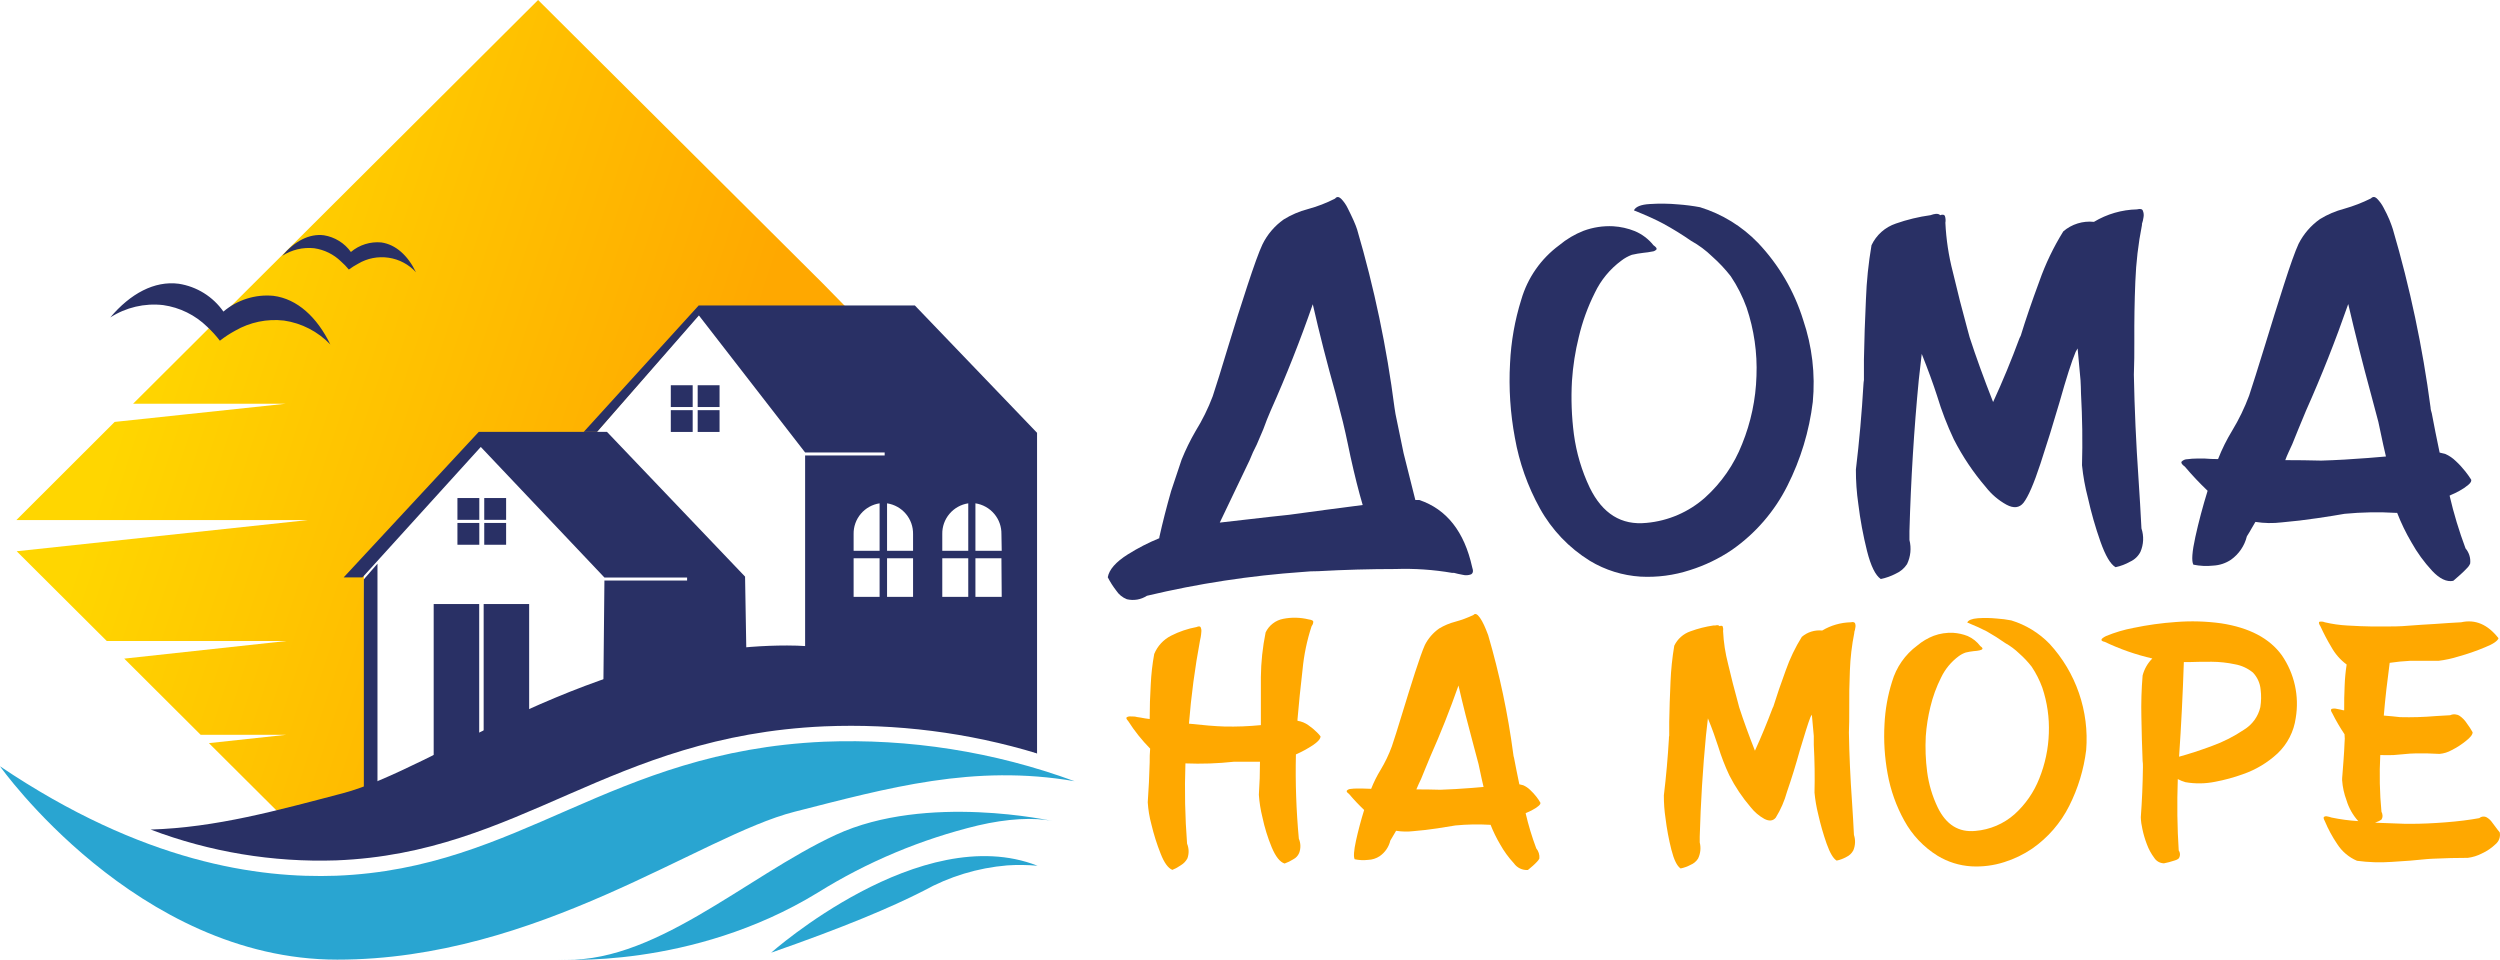
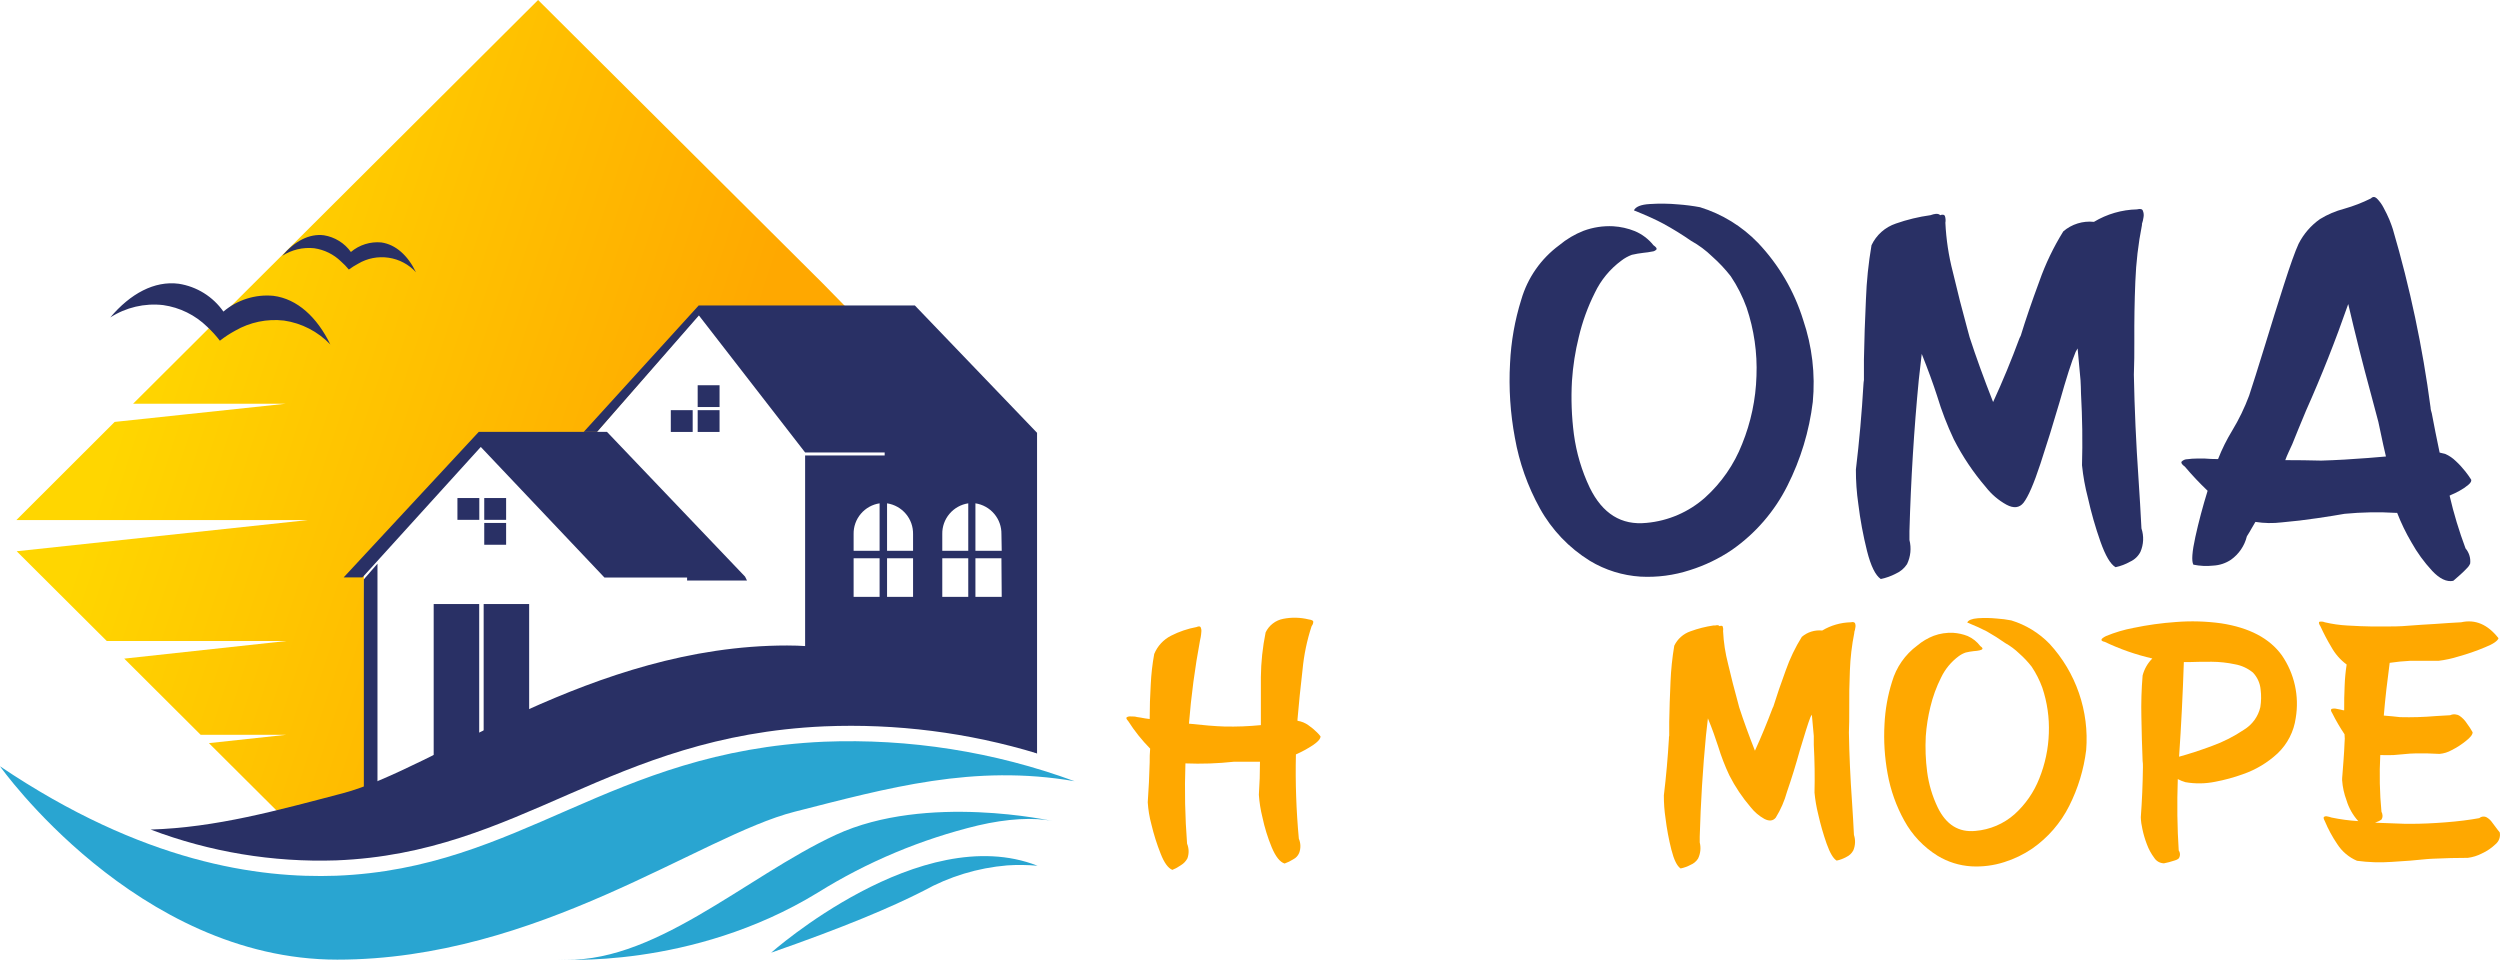
<svg xmlns="http://www.w3.org/2000/svg" width="112" height="43" viewBox="0 0 112 43" fill="none">
-   <path d="M51.938 24.111V24.066C52.086 23.404 52.261 22.717 52.465 22.003L52.936 20.593C53.114 20.152 53.322 19.725 53.561 19.314C53.867 18.82 54.125 18.297 54.33 17.752C54.49 17.269 54.72 16.532 55.02 15.534C55.304 14.594 55.593 13.68 55.886 12.79C56.179 11.9 56.4 11.286 56.556 10.953C56.774 10.505 57.102 10.12 57.509 9.832C57.846 9.624 58.211 9.467 58.594 9.367C59.015 9.253 59.423 9.096 59.811 8.897C59.885 8.803 59.974 8.805 60.075 8.897C60.198 9.021 60.299 9.165 60.375 9.322C60.47 9.509 60.557 9.693 60.638 9.871C60.72 10.05 60.767 10.186 60.799 10.281C61.566 12.895 62.126 15.565 62.474 18.267C62.49 18.356 62.503 18.451 62.519 18.55C62.63 19.075 62.748 19.658 62.88 20.299C63.077 21.102 63.254 21.803 63.407 22.399H63.583C64.812 22.814 65.603 23.819 65.954 25.413C66.012 25.581 65.996 25.675 65.904 25.731C65.785 25.776 65.655 25.784 65.532 25.752C65.374 25.723 65.245 25.694 65.142 25.665H65.056C64.217 25.521 63.367 25.463 62.516 25.492C61.394 25.492 60.241 25.524 59.058 25.589C58.827 25.588 58.597 25.599 58.368 25.623C56.014 25.787 53.677 26.144 51.382 26.691C51.251 26.776 51.103 26.834 50.949 26.861C50.795 26.887 50.636 26.882 50.484 26.846C50.288 26.77 50.122 26.634 50.007 26.458C49.862 26.271 49.735 26.072 49.628 25.862C49.688 25.52 49.986 25.177 50.529 24.835C50.977 24.554 51.448 24.311 51.938 24.111ZM61.049 22.625C60.874 22.035 60.691 21.31 60.501 20.451L60.391 19.926C60.317 19.569 60.24 19.228 60.161 18.899C60.059 18.485 59.948 18.057 59.832 17.621C59.455 16.287 59.115 14.957 58.813 13.63C58.249 15.255 57.62 16.843 56.927 18.395C56.811 18.658 56.7 18.942 56.598 19.225C56.503 19.451 56.405 19.682 56.303 19.916C56.184 20.142 56.078 20.376 55.984 20.614L54.646 23.412L56.937 23.15L57.749 23.063C58.825 22.915 59.925 22.768 61.049 22.625Z" fill="#293065" />
  <path d="M74.075 10.987C74.191 11.068 74.235 11.129 74.212 11.173C74.16 11.231 74.087 11.266 74.009 11.27C73.885 11.296 73.76 11.314 73.635 11.325C73.458 11.345 73.282 11.375 73.108 11.415C72.938 11.478 72.779 11.566 72.636 11.677C72.128 12.052 71.72 12.546 71.449 13.116C71.132 13.746 70.891 14.412 70.73 15.098C70.57 15.743 70.468 16.401 70.424 17.064C70.379 17.863 70.408 18.665 70.511 19.459C70.622 20.288 70.862 21.095 71.222 21.85C71.793 23.016 72.641 23.541 73.766 23.425C74.74 23.337 75.658 22.94 76.387 22.291C77.12 21.631 77.688 20.809 78.047 19.892C78.441 18.922 78.659 17.89 78.69 16.844C78.731 15.806 78.582 14.77 78.25 13.785C78.071 13.288 77.833 12.815 77.538 12.376C77.288 12.056 77.01 11.76 76.706 11.491C76.424 11.217 76.107 10.981 75.763 10.79C75.362 10.512 74.946 10.255 74.517 10.021C74.194 9.846 73.755 9.647 73.2 9.425C73.271 9.265 73.511 9.162 73.911 9.141C74.335 9.113 74.761 9.118 75.184 9.157C75.511 9.181 75.838 9.223 76.161 9.283C77.148 9.588 78.042 10.137 78.758 10.879C79.689 11.86 80.381 13.041 80.781 14.331C81.183 15.512 81.331 16.765 81.213 18.007C81.054 19.317 80.668 20.589 80.073 21.766C79.499 22.911 78.648 23.896 77.596 24.631C77.016 25.024 76.38 25.331 75.71 25.541C74.995 25.775 74.242 25.874 73.49 25.833C72.691 25.782 71.915 25.54 71.23 25.127C70.293 24.548 69.521 23.739 68.988 22.777C68.441 21.79 68.061 20.719 67.866 19.608C67.661 18.51 67.588 17.392 67.65 16.277C67.694 15.308 67.863 14.349 68.153 13.423C68.436 12.447 69.033 11.591 69.852 10.987C70.18 10.712 70.55 10.493 70.948 10.338C71.369 10.183 71.817 10.114 72.265 10.136C72.6 10.156 72.929 10.229 73.24 10.354C73.567 10.492 73.854 10.709 74.075 10.987Z" fill="#293065" />
  <path d="M86.615 9.6C86.768 9.564 86.879 9.577 86.913 9.642C87.029 9.6 87.103 9.611 87.132 9.677C87.164 9.775 87.171 9.879 87.153 9.981C87.188 10.725 87.3 11.463 87.487 12.184C87.703 13.097 87.913 13.923 88.117 14.659C88.162 14.82 88.201 14.969 88.238 15.106C88.522 15.981 88.874 16.95 89.291 18.012C89.716 17.088 90.111 16.134 90.474 15.15C90.496 15.115 90.514 15.078 90.529 15.04C90.747 14.326 91.025 13.514 91.362 12.604C91.637 11.821 91.998 11.07 92.437 10.364C92.624 10.204 92.842 10.083 93.079 10.01C93.314 9.937 93.563 9.913 93.809 9.939C94.392 9.589 95.056 9.396 95.737 9.38C95.885 9.343 95.974 9.364 96 9.44C96.039 9.534 96.049 9.637 96.029 9.737C96.015 9.839 95.991 9.939 95.958 10.036C95.963 10.054 95.963 10.073 95.958 10.091C95.793 10.923 95.695 11.767 95.663 12.614C95.626 13.504 95.613 14.392 95.618 15.282C95.618 15.791 95.618 16.295 95.597 16.789C95.626 18.302 95.695 19.854 95.805 21.443C95.856 22.201 95.9 22.944 95.937 23.672C96.052 24.016 96.036 24.39 95.892 24.722C95.793 24.918 95.629 25.073 95.429 25.163C95.225 25.279 95.005 25.362 94.776 25.41C94.549 25.279 94.324 24.898 94.101 24.268C93.874 23.625 93.686 22.968 93.538 22.302C93.412 21.823 93.324 21.335 93.274 20.842C93.304 19.792 93.289 18.722 93.229 17.631C93.229 17.434 93.216 17.238 93.208 17.041C93.164 16.61 93.121 16.132 93.077 15.61L92.99 15.762C92.814 16.177 92.573 16.93 92.265 18.023C91.986 18.978 91.701 19.898 91.409 20.782C91.117 21.669 90.867 22.249 90.653 22.525C90.472 22.751 90.216 22.787 89.887 22.609C89.529 22.411 89.215 22.143 88.965 21.821C88.403 21.167 87.921 20.448 87.529 19.679C87.233 19.053 86.984 18.407 86.784 17.744C86.608 17.198 86.378 16.568 86.094 15.854C86.049 16.248 86.004 16.642 85.962 17.014C85.748 19.227 85.608 21.488 85.543 23.798C85.543 23.929 85.543 24.061 85.543 24.192C85.635 24.554 85.597 24.937 85.435 25.274C85.312 25.462 85.136 25.611 84.93 25.701C84.719 25.811 84.493 25.892 84.26 25.94C84.021 25.78 83.813 25.36 83.641 24.678C83.469 23.986 83.338 23.285 83.252 22.577C83.178 22.067 83.142 21.552 83.144 21.036C83.296 19.767 83.41 18.492 83.483 17.211C83.483 17.146 83.497 17.085 83.504 17.027C83.504 16.741 83.504 16.437 83.504 16.109C83.52 15.248 83.549 14.35 83.594 13.41C83.623 12.597 83.707 11.786 83.844 10.984C83.951 10.758 84.103 10.555 84.29 10.388C84.478 10.222 84.697 10.095 84.935 10.015C85.438 9.838 85.958 9.713 86.486 9.64L86.615 9.6Z" fill="#293065" />
  <path d="M106.218 8.889C106.3 8.803 106.389 8.805 106.481 8.889C106.603 9.011 106.706 9.151 106.784 9.304C106.881 9.481 106.969 9.664 107.048 9.85C107.119 10.034 107.172 10.173 107.2 10.268C107.968 12.883 108.532 15.553 108.889 18.254C108.889 18.343 108.921 18.432 108.944 18.516C109.044 19.057 109.163 19.642 109.295 20.275L109.558 20.341C109.728 20.417 109.883 20.523 110.016 20.653C110.172 20.796 110.315 20.952 110.446 21.118C110.54 21.237 110.628 21.36 110.709 21.488C110.73 21.554 110.685 21.633 110.577 21.724C110.456 21.825 110.326 21.913 110.188 21.987C110.037 22.066 109.924 22.129 109.808 22.171L109.742 22.205C109.928 23.007 110.167 23.796 110.456 24.568C110.535 24.661 110.594 24.769 110.63 24.885C110.666 25.001 110.677 25.124 110.664 25.245C110.631 25.325 110.581 25.398 110.517 25.457C110.432 25.549 110.338 25.641 110.232 25.736C110.127 25.83 110.035 25.909 109.969 25.967L109.903 26.022C109.611 26.08 109.295 25.93 108.96 25.573C108.599 25.183 108.286 24.753 108.028 24.289C107.781 23.869 107.569 23.43 107.393 22.977H107.348C106.577 22.931 105.804 22.945 105.035 23.019C104.748 23.071 104.34 23.137 103.808 23.215C103.276 23.294 102.754 23.357 102.227 23.402C101.833 23.45 101.434 23.443 101.042 23.381C100.992 23.468 100.942 23.554 100.889 23.643C100.816 23.775 100.739 23.906 100.66 24.027C100.556 24.451 100.303 24.823 99.946 25.077C99.711 25.233 99.438 25.324 99.156 25.339C98.858 25.371 98.557 25.357 98.263 25.297C98.175 25.136 98.205 24.721 98.353 24.05C98.5 23.38 98.683 22.692 98.901 21.987C98.542 21.645 98.201 21.284 97.881 20.905C97.749 20.811 97.702 20.735 97.736 20.68C97.771 20.645 97.812 20.617 97.857 20.599C97.902 20.58 97.951 20.571 98 20.572C98.138 20.553 98.277 20.543 98.416 20.543C98.561 20.543 98.679 20.543 98.74 20.543H98.777C98.966 20.559 99.164 20.567 99.369 20.567C99.543 20.123 99.756 19.695 100.004 19.288C100.304 18.792 100.557 18.269 100.76 17.726C100.92 17.243 101.154 16.499 101.464 15.495C101.748 14.563 102.032 13.653 102.317 12.764C102.601 11.875 102.821 11.262 102.975 10.926C103.2 10.481 103.531 10.098 103.94 9.811C104.277 9.606 104.643 9.451 105.025 9.351C105.436 9.234 105.835 9.08 106.218 8.889ZM102.38 20.614C102.923 20.614 103.46 20.621 103.992 20.635C104.681 20.614 105.383 20.575 106.099 20.517L106.89 20.451C106.853 20.283 106.813 20.112 106.769 19.926C106.697 19.577 106.624 19.233 106.55 18.899C106.442 18.49 106.326 18.065 106.21 17.621C105.845 16.28 105.509 14.947 105.201 13.62C104.632 15.253 104.004 16.841 103.315 18.385C103.199 18.656 103.086 18.929 102.975 19.204L102.691 19.905C102.583 20.146 102.464 20.38 102.38 20.614Z" fill="#293065" />
  <path d="M53.608 28.091C53.695 28.051 53.755 28.056 53.784 28.091C53.815 28.154 53.828 28.225 53.821 28.295C53.816 28.378 53.806 28.46 53.792 28.542C53.776 28.621 53.766 28.668 53.761 28.689C53.531 29.923 53.365 31.169 53.265 32.42C53.908 32.491 54.44 32.535 54.859 32.548C55.402 32.56 55.946 32.539 56.487 32.485C56.487 31.834 56.487 31.115 56.487 30.333C56.494 29.661 56.566 28.991 56.7 28.332C56.774 28.176 56.884 28.039 57.022 27.933C57.159 27.827 57.32 27.755 57.49 27.723C57.866 27.649 58.254 27.658 58.626 27.749C58.757 27.768 58.826 27.799 58.834 27.844C58.836 27.909 58.817 27.973 58.778 28.025C58.77 28.036 58.763 28.049 58.757 28.062C58.551 28.692 58.416 29.344 58.354 30.005C58.257 30.831 58.183 31.58 58.128 32.228V32.291C58.305 32.318 58.473 32.386 58.618 32.491C58.755 32.586 58.884 32.693 59.002 32.811C59.059 32.866 59.112 32.926 59.16 32.989C59.16 33.102 59.042 33.231 58.823 33.381C58.58 33.541 58.324 33.681 58.057 33.798C58.028 35.058 58.072 36.318 58.188 37.573C58.276 37.777 58.28 38.007 58.202 38.214C58.15 38.336 58.057 38.437 57.938 38.497C57.816 38.574 57.687 38.638 57.551 38.686C57.344 38.623 57.151 38.382 56.974 37.962C56.793 37.524 56.653 37.071 56.555 36.607C56.473 36.279 56.42 35.944 56.397 35.607C56.431 35.111 56.447 34.617 56.447 34.126C56.252 34.126 56.057 34.126 55.862 34.126H55.278C54.557 34.205 53.832 34.23 53.107 34.2C53.064 35.399 53.089 36.6 53.181 37.796C53.267 38.006 53.273 38.24 53.197 38.453C53.13 38.58 53.03 38.686 52.907 38.76C52.788 38.845 52.659 38.915 52.523 38.97C52.333 38.896 52.156 38.655 51.996 38.243C51.826 37.816 51.688 37.377 51.582 36.93C51.495 36.607 51.44 36.277 51.419 35.943C51.461 35.35 51.49 34.756 51.506 34.158C51.506 33.95 51.506 33.743 51.527 33.538C51.156 33.162 50.825 32.747 50.542 32.302C50.463 32.218 50.442 32.163 50.478 32.134C50.536 32.099 50.604 32.087 50.671 32.097C50.766 32.097 50.855 32.097 50.934 32.123L51.095 32.147L51.3 32.184L51.506 32.212C51.506 31.687 51.522 31.173 51.553 30.669C51.574 30.209 51.626 29.751 51.709 29.298C51.854 28.944 52.122 28.653 52.465 28.479C52.825 28.295 53.21 28.165 53.608 28.091Z" fill="#FFA800" />
-   <path d="M66.011 27.55C66.064 27.489 66.124 27.492 66.193 27.55C66.275 27.631 66.343 27.725 66.396 27.828C66.46 27.946 66.517 28.068 66.567 28.193C66.614 28.314 66.649 28.401 66.67 28.455C67.18 30.199 67.556 31.979 67.794 33.779C67.794 33.84 67.816 33.9 67.831 33.963C67.9 34.323 67.976 34.714 68.066 35.137L68.24 35.179C68.354 35.229 68.458 35.299 68.548 35.386C68.651 35.482 68.746 35.585 68.832 35.696C68.897 35.779 68.956 35.867 69.009 35.959C69.022 36.001 68.993 36.053 68.919 36.113C68.838 36.18 68.75 36.237 68.656 36.284C68.556 36.339 68.471 36.379 68.392 36.41L68.348 36.431C68.472 36.966 68.631 37.492 68.824 38.006C68.876 38.069 68.915 38.141 68.939 38.218C68.963 38.296 68.972 38.377 68.964 38.458C68.94 38.511 68.906 38.559 68.864 38.6C68.804 38.665 68.741 38.727 68.674 38.786L68.495 38.938C68.481 38.952 68.466 38.965 68.45 38.975C68.329 38.984 68.207 38.961 68.097 38.908C67.987 38.855 67.893 38.776 67.823 38.676C67.582 38.416 67.374 38.129 67.202 37.82C67.038 37.542 66.896 37.251 66.778 36.951H66.749C66.234 36.921 65.718 36.931 65.205 36.98C65.016 37.014 64.744 37.056 64.389 37.111C64.033 37.166 63.677 37.206 63.335 37.234C63.072 37.266 62.806 37.261 62.545 37.219L62.442 37.395C62.392 37.481 62.342 37.568 62.287 37.657C62.22 37.94 62.051 38.189 61.812 38.355C61.656 38.459 61.474 38.517 61.286 38.523C61.087 38.546 60.886 38.536 60.69 38.495C60.632 38.387 60.651 38.111 60.748 37.665C60.846 37.219 60.967 36.759 61.114 36.287C60.875 36.06 60.648 35.82 60.435 35.567C60.345 35.504 60.314 35.455 60.34 35.418C60.362 35.395 60.389 35.377 60.418 35.364C60.448 35.351 60.479 35.345 60.511 35.344C60.603 35.331 60.695 35.325 60.788 35.326C60.883 35.326 60.956 35.326 61.004 35.326H61.033C61.159 35.326 61.296 35.339 61.428 35.339C61.544 35.044 61.686 34.759 61.852 34.488C62.053 34.155 62.221 33.803 62.355 33.438C62.464 33.118 62.62 32.623 62.824 31.952C63.014 31.329 63.203 30.722 63.393 30.13C63.585 29.54 63.73 29.128 63.833 28.899C63.982 28.602 64.203 28.347 64.475 28.156C64.701 28.02 64.945 27.918 65.2 27.852C65.479 27.776 65.751 27.675 66.011 27.55ZM63.453 35.365C63.815 35.365 64.174 35.37 64.528 35.381C64.987 35.365 65.455 35.339 65.937 35.3L66.464 35.255C66.441 35.145 66.414 35.029 66.385 34.914C66.335 34.68 66.288 34.452 66.238 34.228C66.164 33.966 66.09 33.672 66.011 33.375C65.769 32.483 65.542 31.595 65.34 30.711C64.958 31.797 64.539 32.856 64.08 33.887C64.004 34.066 63.928 34.249 63.854 34.433L63.664 34.898C63.588 35.055 63.517 35.21 63.453 35.365Z" fill="#FFA800" />
  <path d="M76.835 28.022C76.938 27.998 77.004 28.006 77.033 28.051C77.112 28.022 77.162 28.03 77.18 28.072C77.201 28.138 77.206 28.209 77.194 28.277C77.218 28.772 77.293 29.264 77.418 29.744C77.561 30.353 77.702 30.904 77.839 31.396C77.869 31.501 77.895 31.6 77.918 31.695C78.108 32.279 78.342 32.925 78.621 33.632C78.903 33.016 79.166 32.377 79.412 31.724C79.425 31.7 79.438 31.676 79.448 31.65C79.596 31.175 79.78 30.632 80.004 30.025C80.188 29.503 80.428 29.002 80.721 28.532C80.846 28.425 80.991 28.344 81.148 28.296C81.305 28.247 81.471 28.231 81.635 28.248C82.023 28.015 82.467 27.888 82.92 27.878C83.017 27.852 83.078 27.878 83.104 27.917C83.129 27.98 83.135 28.048 83.12 28.114C83.112 28.182 83.097 28.249 83.073 28.314C83.075 28.326 83.075 28.338 83.073 28.35C82.962 28.905 82.896 29.468 82.875 30.033C82.849 30.627 82.841 31.217 82.846 31.811C82.846 32.149 82.846 32.485 82.831 32.816C82.848 33.826 82.895 34.86 82.97 35.919C83.004 36.423 83.033 36.919 83.057 37.405C83.132 37.632 83.121 37.878 83.028 38.098C82.96 38.227 82.85 38.331 82.717 38.392C82.582 38.468 82.435 38.523 82.283 38.555C82.132 38.468 81.982 38.214 81.832 37.794C81.681 37.364 81.556 36.925 81.456 36.481C81.376 36.162 81.32 35.837 81.29 35.51C81.307 34.809 81.297 34.095 81.258 33.367V32.974C81.229 32.687 81.2 32.37 81.171 32.018L81.11 32.12C81 32.398 80.847 32.908 80.628 33.63C80.453 34.265 80.263 34.878 80.059 35.468C79.947 35.877 79.777 36.269 79.554 36.63C79.433 36.78 79.261 36.799 79.043 36.686C78.805 36.554 78.596 36.375 78.429 36.161C78.054 35.725 77.733 35.245 77.473 34.732C77.276 34.315 77.11 33.884 76.975 33.443C76.856 33.081 76.712 32.656 76.514 32.183C76.486 32.446 76.457 32.703 76.427 32.955C76.285 34.434 76.192 35.942 76.148 37.478C76.148 37.568 76.148 37.654 76.148 37.741C76.209 37.983 76.183 38.238 76.074 38.463C75.994 38.59 75.876 38.689 75.737 38.746C75.597 38.821 75.447 38.875 75.292 38.907C75.131 38.802 74.994 38.521 74.878 38.067C74.761 37.603 74.673 37.132 74.615 36.657C74.564 36.317 74.539 35.974 74.541 35.63C74.644 34.785 74.718 33.934 74.768 33.081C74.768 33.036 74.768 32.995 74.781 32.955C74.781 32.766 74.781 32.561 74.781 32.343C74.791 31.771 74.811 31.172 74.839 30.545C74.861 30.003 74.917 29.463 75.007 28.928C75.079 28.777 75.18 28.643 75.305 28.532C75.43 28.421 75.576 28.336 75.734 28.282C76.069 28.159 76.416 28.071 76.769 28.02L76.835 28.022Z" fill="#FFA800" />
  <path d="M88.719 28.946C88.799 29.002 88.827 29.041 88.812 29.072C88.796 29.104 88.748 29.122 88.677 29.138C88.606 29.154 88.519 29.164 88.414 29.172C88.296 29.185 88.179 29.205 88.064 29.233C87.951 29.271 87.846 29.327 87.75 29.398C87.412 29.648 87.14 29.977 86.96 30.356C86.75 30.774 86.589 31.214 86.481 31.669C86.375 32.1 86.306 32.539 86.275 32.981C86.247 33.514 86.267 34.048 86.336 34.578C86.408 35.131 86.568 35.67 86.81 36.174C87.189 36.951 87.754 37.301 88.506 37.224C89.153 37.169 89.766 36.908 90.252 36.478C90.74 36.038 91.119 35.49 91.359 34.88C91.62 34.233 91.766 33.545 91.788 32.847C91.815 32.156 91.716 31.465 91.496 30.808C91.375 30.477 91.215 30.161 91.019 29.868C90.853 29.654 90.667 29.456 90.463 29.277C90.275 29.095 90.065 28.938 89.836 28.81C89.569 28.621 89.292 28.446 89.007 28.285C88.788 28.169 88.498 28.038 88.132 27.888C88.182 27.781 88.34 27.718 88.606 27.697C88.889 27.678 89.172 27.682 89.454 27.71C89.673 27.724 89.89 27.752 90.105 27.794C90.757 27.993 91.348 28.355 91.822 28.844C92.409 29.482 92.856 30.234 93.138 31.052C93.42 31.871 93.53 32.739 93.461 33.601C93.354 34.473 93.096 35.321 92.7 36.106C92.317 36.869 91.749 37.525 91.048 38.014C90.661 38.278 90.238 38.483 89.791 38.623C89.315 38.776 88.814 38.84 88.314 38.812C87.782 38.779 87.266 38.618 86.81 38.342C86.183 37.955 85.667 37.412 85.314 36.767C84.951 36.113 84.698 35.403 84.566 34.667C84.431 33.934 84.384 33.187 84.426 32.443C84.456 31.798 84.569 31.159 84.763 30.543C84.952 29.892 85.35 29.321 85.896 28.918C86.114 28.734 86.362 28.588 86.628 28.484C86.907 28.381 87.205 28.336 87.502 28.35C87.726 28.364 87.945 28.413 88.153 28.495C88.377 28.595 88.572 28.75 88.719 28.946Z" fill="#FFA800" />
  <path d="M96.424 29.5C95.69 29.331 94.976 29.081 94.296 28.757C94.077 28.71 94.096 28.623 94.351 28.495C94.747 28.332 95.158 28.209 95.579 28.13C96.202 28 96.834 27.912 97.47 27.867C98.15 27.812 98.833 27.832 99.508 27.925C100.771 28.119 101.677 28.597 102.227 29.358C102.791 30.178 103.014 31.184 102.849 32.165C102.766 32.771 102.479 33.331 102.035 33.753C101.587 34.168 101.058 34.486 100.481 34.685C100.076 34.831 99.66 34.944 99.237 35.024C98.799 35.112 98.348 35.119 97.907 35.042C97.788 35.008 97.674 34.961 97.565 34.903C97.526 36.016 97.54 37.082 97.607 38.101C97.643 38.153 97.662 38.215 97.662 38.279C97.662 38.343 97.643 38.405 97.607 38.458C97.56 38.499 97.504 38.529 97.443 38.544C97.359 38.573 97.267 38.599 97.18 38.623L96.951 38.676H96.932C96.847 38.672 96.764 38.648 96.69 38.605C96.616 38.562 96.554 38.501 96.508 38.429C96.371 38.245 96.261 38.043 96.182 37.828C96.095 37.604 96.028 37.374 95.979 37.14C95.938 36.968 95.914 36.792 95.908 36.615C95.962 35.883 95.994 35.14 96.003 34.386V34.349C96.003 34.263 96.003 34.173 95.989 34.087C95.963 33.475 95.947 32.824 95.934 32.133C95.919 31.509 95.937 30.884 95.989 30.262C96.064 29.974 96.214 29.711 96.424 29.5ZM97.623 33.9C98.065 33.779 98.558 33.619 99.095 33.42C99.601 33.238 100.082 32.993 100.528 32.693C100.712 32.581 100.872 32.434 100.999 32.26C101.125 32.086 101.215 31.889 101.263 31.679C101.304 31.419 101.309 31.153 101.276 30.892C101.251 30.608 101.13 30.34 100.934 30.133C100.701 29.941 100.422 29.812 100.125 29.76C99.783 29.687 99.434 29.649 99.085 29.647C98.724 29.647 98.402 29.647 98.12 29.66H97.836C97.79 31.078 97.719 32.491 97.623 33.9Z" fill="#FFA800" />
  <path d="M105.13 29.771C104.846 29.561 104.612 29.292 104.442 28.983C104.264 28.687 104.103 28.381 103.96 28.067C103.881 27.944 103.868 27.875 103.915 27.854C103.994 27.838 104.076 27.846 104.15 27.878C104.482 27.956 104.82 28.005 105.161 28.023C105.548 28.046 105.925 28.062 106.291 28.067H106.789C107.145 28.067 107.521 28.067 107.916 28.03C108.311 27.994 108.707 27.98 109.104 27.952C109.502 27.923 109.895 27.896 110.261 27.878C110.893 27.736 111.45 27.974 111.933 28.592C111.899 28.708 111.696 28.855 111.327 28.999C110.941 29.162 110.544 29.299 110.139 29.411C109.848 29.503 109.548 29.568 109.244 29.605H108.804C108.504 29.605 108.222 29.605 107.964 29.605C107.66 29.62 107.358 29.65 107.058 29.695C106.952 30.482 106.86 31.27 106.794 32.058C107.037 32.076 107.282 32.1 107.524 32.128C108.061 32.142 108.598 32.125 109.133 32.079L109.768 32.042C109.836 32.011 109.91 31.997 109.984 32.002C110.058 32.008 110.13 32.031 110.192 32.071C110.319 32.159 110.428 32.271 110.511 32.401C110.608 32.53 110.696 32.665 110.774 32.806C110.774 32.913 110.669 33.039 110.482 33.187C110.284 33.349 110.068 33.489 109.839 33.604C109.671 33.699 109.484 33.758 109.291 33.775C108.841 33.751 108.501 33.743 108.259 33.751C108.056 33.754 107.854 33.767 107.653 33.79C107.521 33.803 107.39 33.816 107.226 33.827C107.063 33.837 106.876 33.827 106.636 33.827C106.592 34.672 106.609 35.518 106.689 36.361C106.72 36.421 106.737 36.487 106.739 36.555C106.739 36.613 106.721 36.669 106.689 36.718C106.655 36.741 106.62 36.762 106.584 36.781C106.525 36.809 106.466 36.835 106.404 36.857L107.756 36.907C107.843 36.907 107.932 36.907 108.019 36.907C108.477 36.907 108.989 36.885 109.555 36.841C110.12 36.797 110.627 36.734 111.075 36.652C111.124 36.609 111.186 36.585 111.251 36.582C111.316 36.579 111.38 36.598 111.433 36.636C111.519 36.691 111.594 36.764 111.651 36.849C111.738 36.959 111.82 37.067 111.891 37.169C111.931 37.222 111.962 37.264 111.989 37.292C112.008 37.389 112.001 37.488 111.968 37.581C111.935 37.673 111.877 37.755 111.802 37.818C111.621 37.992 111.412 38.134 111.183 38.238C110.988 38.338 110.778 38.403 110.561 38.432C110.055 38.432 109.546 38.444 109.033 38.469C108.923 38.469 108.807 38.484 108.691 38.49C108.254 38.539 107.737 38.579 107.145 38.613C106.627 38.65 106.107 38.633 105.593 38.563C105.231 38.408 104.923 38.148 104.711 37.818C104.49 37.493 104.303 37.148 104.152 36.786C104.1 36.689 104.084 36.626 104.113 36.599C104.132 36.585 104.155 36.575 104.178 36.571C104.202 36.566 104.226 36.567 104.25 36.573C104.319 36.585 104.387 36.602 104.453 36.626C104.848 36.708 105.248 36.762 105.651 36.786C105.408 36.518 105.228 36.2 105.124 35.854C105.015 35.564 104.948 35.26 104.927 34.951C104.927 34.906 104.927 34.827 104.94 34.717C104.956 34.523 104.971 34.292 104.993 34.021C105.014 33.751 105.027 33.496 105.035 33.286C105.05 33.156 105.05 33.025 105.035 32.895C104.832 32.594 104.649 32.28 104.487 31.955C104.418 31.848 104.408 31.785 104.46 31.758C104.535 31.737 104.615 31.737 104.69 31.758C104.792 31.777 104.89 31.795 104.982 31.821C104.994 31.823 105.007 31.823 105.019 31.821C105.019 31.454 105.019 31.086 105.04 30.719C105.051 30.401 105.081 30.085 105.13 29.771Z" fill="#FFA800" />
  <path d="M21.202 33.633L16.36 35.581L16.297 25.271L21.47 19.829L26.738 19.349L31.398 13.988L42.514 18.902C42.572 18.687 42.603 18.558 42.603 18.558L36.877 12.714L24.107 0L5.964 18.086H12.812L5.137 18.902L0.732 23.3H13.784L0.748 24.696L4.784 28.718H12.823L5.566 29.506L8.99 32.919H12.823L9.359 33.292L14.535 38.448C14.727 38.448 14.914 38.448 15.099 38.448C19.087 38.293 22.803 35.376 25.898 34.024L34.38 32.646L21.202 33.633Z" fill="url(#paint0_linear_220_100)" />
  <path d="M0 34.329C0 34.329 6.124 42.992 15.109 42.992C24.094 42.992 31.374 37.442 35.589 36.368C39.803 35.295 43.62 34.221 48.14 34.998C44.549 33.678 40.733 33.077 36.908 33.229C27.291 33.659 23.338 38.91 15.059 39.233C11.59 39.356 6.422 38.658 0 34.329Z" fill="#29A5D1" />
  <path d="M24.947 42.979C24.947 42.979 30.966 43.457 36.637 39.989C38.852 38.609 41.276 37.593 43.815 36.98C45.119 36.675 46.315 36.607 47.168 36.786C47.168 36.786 41.513 35.52 37.446 37.4C33.379 39.28 29.201 43.318 24.947 42.979Z" fill="#29A5D1" />
  <path d="M34.548 42.68C34.548 42.68 41.249 36.728 46.483 38.786C46.029 38.745 45.573 38.739 45.118 38.77C43.806 38.88 42.532 39.267 41.381 39.905C39.934 40.645 37.827 41.535 34.548 42.68Z" fill="#29A5D1" />
  <path d="M14.8 15.434C14.247 14.855 13.516 14.477 12.722 14.361C11.963 14.274 11.197 14.434 10.536 14.815C10.296 14.945 10.066 15.095 9.851 15.264C9.679 15.04 9.489 14.831 9.282 14.639C8.745 14.114 8.054 13.773 7.309 13.668C6.478 13.573 5.64 13.77 4.938 14.224C5.837 13.156 6.919 12.57 8.007 12.712C8.408 12.774 8.792 12.917 9.136 13.131C9.48 13.345 9.777 13.627 10.009 13.959C10.316 13.698 10.672 13.501 11.057 13.38C11.441 13.258 11.846 13.215 12.248 13.253C13.315 13.389 14.202 14.203 14.8 15.434Z" fill="#293065" />
  <path d="M18.636 12.197C18.314 11.845 17.881 11.615 17.409 11.546C16.936 11.476 16.454 11.57 16.044 11.814C15.899 11.891 15.76 11.979 15.628 12.076C15.522 11.946 15.404 11.825 15.278 11.714C14.95 11.394 14.53 11.187 14.076 11.121C13.574 11.068 13.068 11.188 12.644 11.462C13.189 10.811 13.85 10.457 14.511 10.54C14.752 10.579 14.983 10.665 15.191 10.794C15.399 10.922 15.578 11.09 15.72 11.289C15.907 11.131 16.124 11.011 16.358 10.938C16.592 10.865 16.838 10.838 17.082 10.861C17.733 10.953 18.273 11.449 18.636 12.197Z" fill="#293065" />
  <path d="M21.473 22.312H20.493V23.289H21.473V22.312Z" fill="#293065" />
  <path d="M22.674 22.312H21.694V23.289H22.674V22.312Z" fill="#293065" />
-   <path d="M21.473 23.428H20.493V24.405H21.473V23.428Z" fill="#293065" />
  <path d="M22.674 23.428H21.694V24.405H22.674V23.428Z" fill="#293065" />
-   <path d="M31.032 17.259H30.052V18.235H31.032V17.259Z" fill="#293065" />
  <path d="M32.236 17.259H31.256V18.235H32.236V17.259Z" fill="#293065" />
  <path d="M31.032 18.375H30.052V19.351H31.032V18.375Z" fill="#293065" />
  <path d="M32.236 18.375H31.256V19.351H32.236V18.375Z" fill="#293065" />
-   <path d="M33.379 25.833L27.194 19.349H21.447L15.396 25.867H16.239L21.539 20.023L27.078 25.872V25.875H30.782V26.009H27.078L27.029 30.942H33.466L33.379 25.833Z" fill="#293065" />
+   <path d="M33.379 25.833L27.194 19.349H21.447L15.396 25.867H16.239L21.539 20.023L27.078 25.872V25.875H30.782V26.009H27.078H33.466L33.379 25.833Z" fill="#293065" />
  <path d="M40.986 13.685H31.301L26.151 19.348H26.749L31.311 14.132L36.069 20.27H39.633V20.404H36.069V29.17L46.46 33.751V19.39L40.986 13.685ZM39.406 26.741H38.242V25.009H39.406V26.741ZM39.406 24.675H38.242V23.927C38.235 23.596 38.35 23.273 38.564 23.02C38.778 22.766 39.077 22.599 39.406 22.549V24.675ZM40.905 26.741H39.74V25.009H40.905V26.741ZM40.905 24.675H39.74V22.549C40.069 22.599 40.368 22.766 40.582 23.02C40.797 23.273 40.911 23.596 40.905 23.927V24.675ZM43.378 26.741H42.214V25.009H43.378V26.741ZM43.378 24.675H42.214V23.927C42.207 23.596 42.322 23.273 42.536 23.02C42.75 22.766 43.049 22.599 43.378 22.549V24.675ZM44.877 26.741H43.699V25.009H44.864L44.877 26.741ZM44.877 24.675H43.699V22.549C44.028 22.599 44.327 22.766 44.541 23.02C44.756 23.273 44.87 23.596 44.864 23.927L44.877 24.675Z" fill="#293065" />
  <path d="M16.911 35.815V25.253L16.3 25.954V36.046L16.911 35.815Z" fill="#293065" />
  <path d="M21.668 27.061V34.517H21.468V27.061H19.429V35.554H23.706V27.061H21.668Z" fill="#293065" />
  <path d="M15.059 38.545C23.337 38.222 27.291 32.971 36.921 32.541C40.151 32.406 43.38 32.817 46.472 33.756C43.878 31.436 39.977 28.918 35.262 28.918C26.527 28.918 19.457 34.465 15.354 35.539C12.416 36.308 9.68 37.075 6.748 37.164C9.399 38.17 12.224 38.639 15.059 38.545Z" fill="#293065" />
  <defs>
    <linearGradient id="paint0_linear_220_100" x1="32.5" y1="19" x2="8" y2="11" gradientUnits="userSpaceOnUse">
      <stop stop-color="#FFA800" />
      <stop offset="1" stop-color="#FFD600" />
    </linearGradient>
  </defs>
</svg>